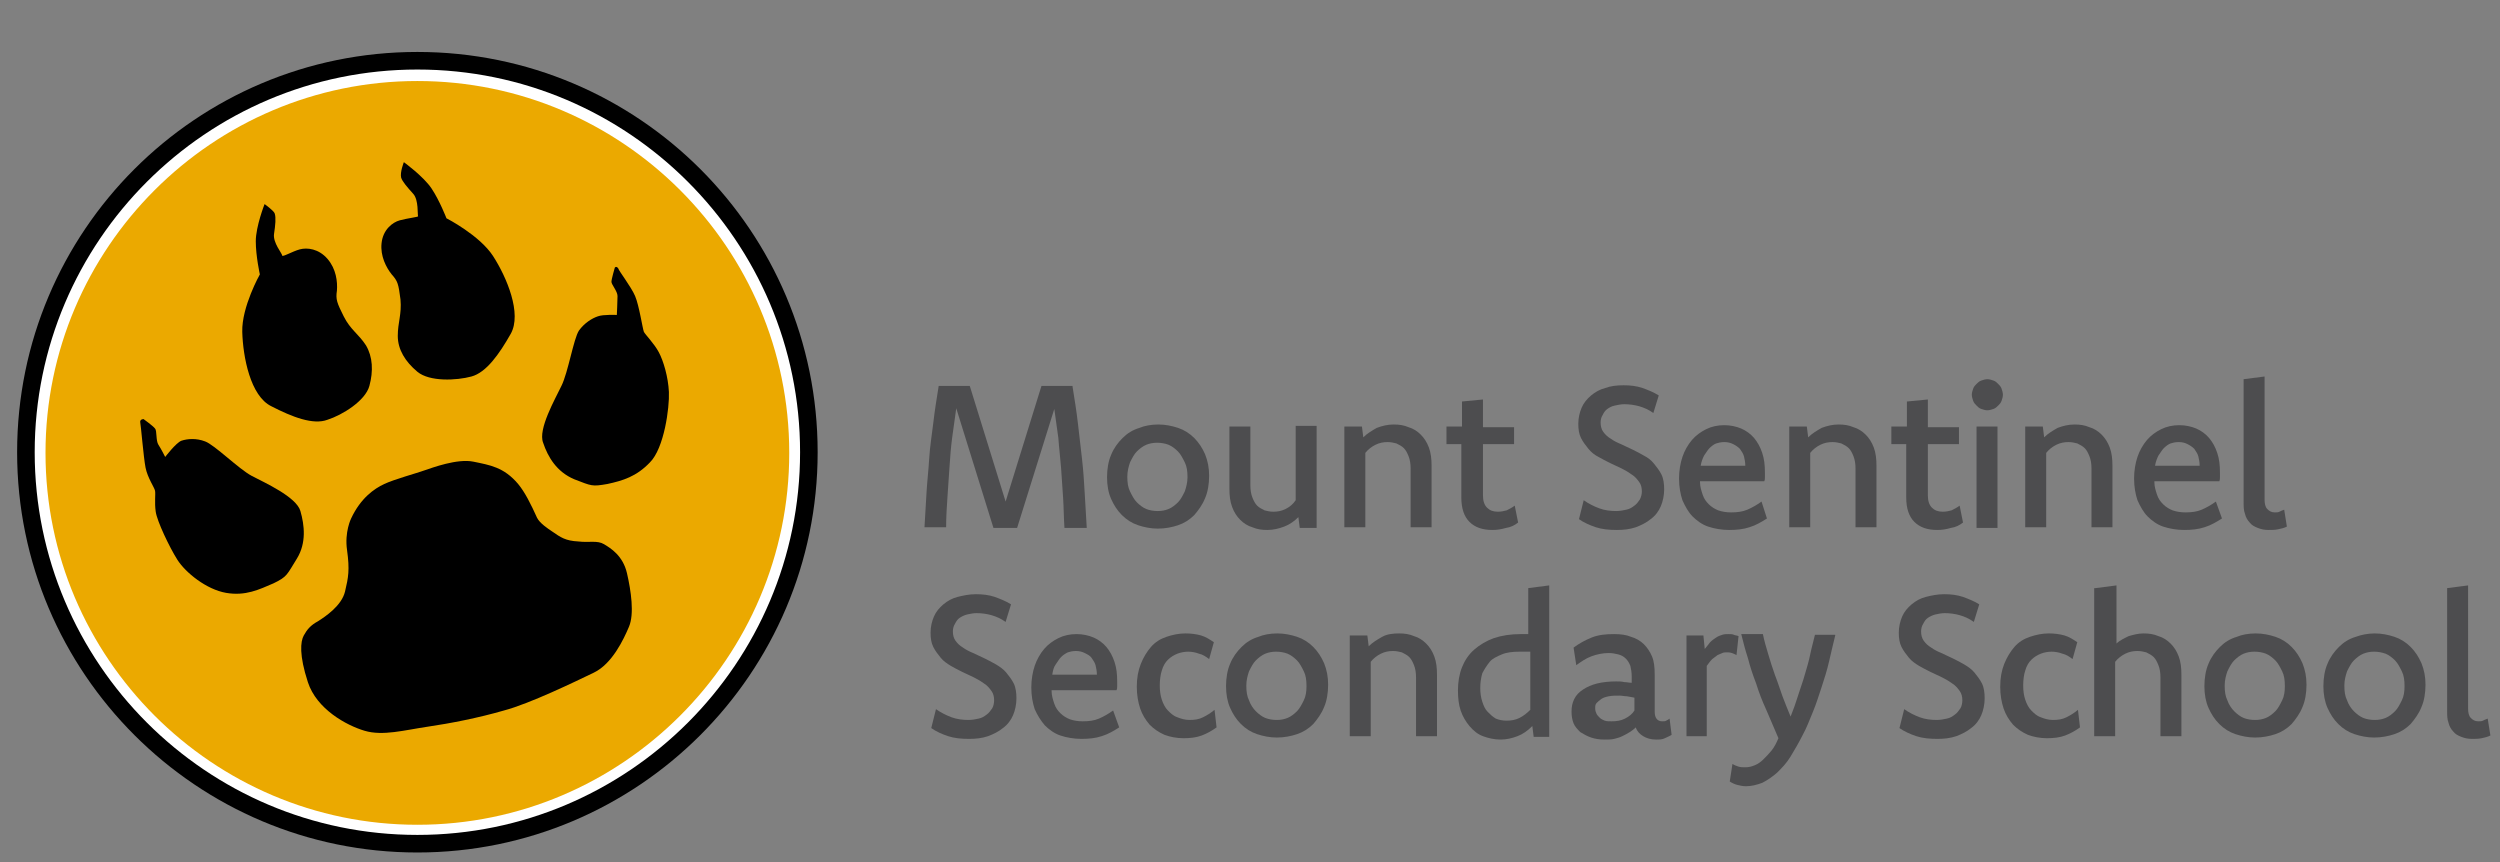
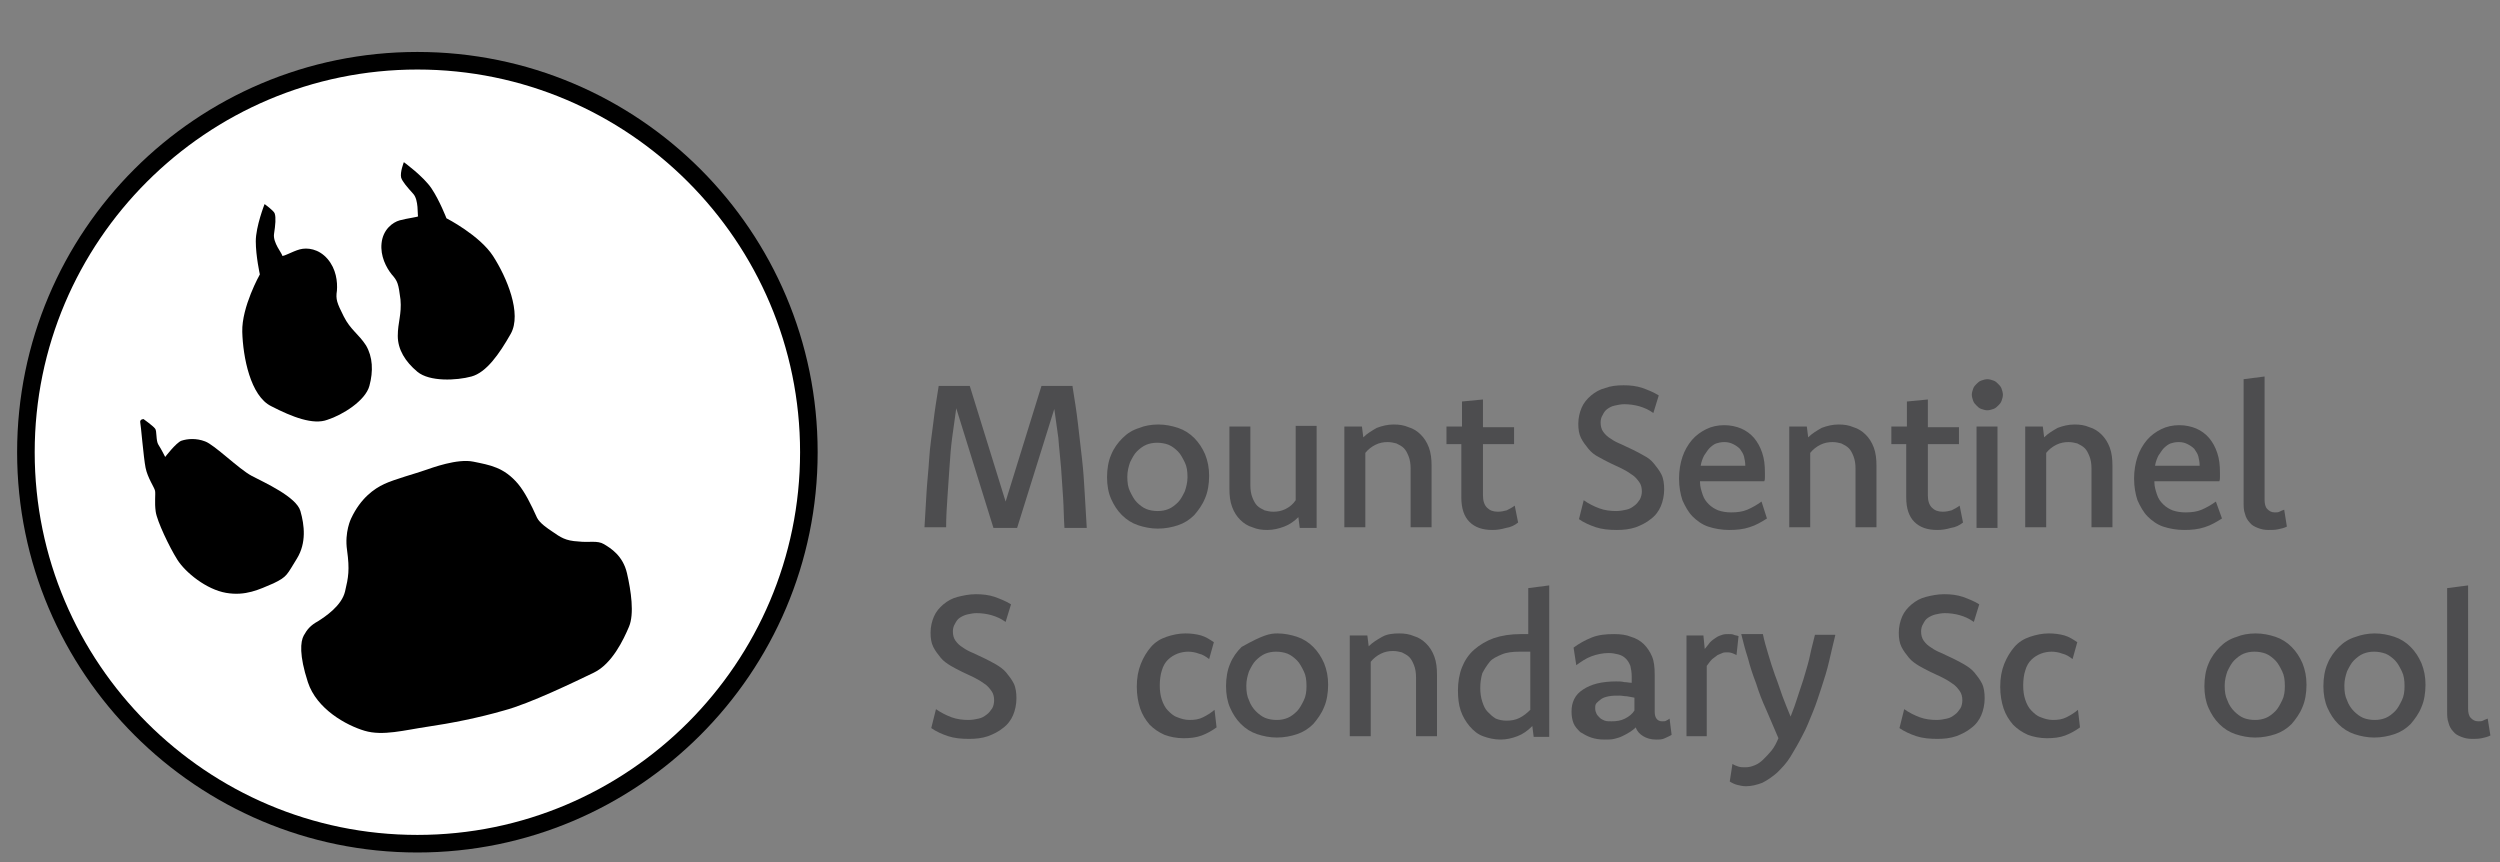
<svg xmlns="http://www.w3.org/2000/svg" width="261px" height="90px" viewBox="0 0 261 90" version="1.1">
  <rect x="0" y="0" width="261" height="90" fill="#808080" stroke="none" />
  <title>msss_logo</title>
  <desc>Created with Sketch.</desc>
  <g id="Page-1" stroke="none" stroke-width="1" fill="none" fill-rule="evenodd">
    <g id="Schools" transform="translate(-973, -1980)" fill-rule="nonzero">
      <g id="msss_logo" transform="translate(974.716, 1985)">
        <g id="Group">
          <path d="M41.859,84 C18.847,84 0.071,65.294 0.071,42.212 C0.071,19.129 18.776,0.424 41.859,0.424 C64.941,0.424 83.647,19.129 83.647,42.212 C83.647,65.294 64.871,84 41.859,84 Z" id="Path" fill="#000000" />
          <path d="M41.859,82.165 C19.835,82.165 1.906,64.235 1.906,42.212 C1.906,20.188 19.835,2.259 41.859,2.259 C63.882,2.259 81.812,20.188 81.812,42.212 C81.812,64.235 63.882,82.165 41.859,82.165 Z" id="Path" fill="#FFFFFF" />
-           <path d="M41.859,81.106 C20.471,81.106 3.035,63.671 3.035,42.282 C3.035,20.894 20.471,3.459 41.859,3.459 C63.247,3.459 80.682,20.894 80.682,42.282 C80.682,63.671 63.247,81.106 41.859,81.106 Z" id="Path" fill="#EBA900" />
          <g transform="translate(12.706, 11.294)" fill="#000000" id="Path">
            <path d="M13.2,5.012 C13.2,5.012 12.282,7.341 12.282,8.894 C12.282,10.447 12.706,12.353 12.706,12.353 C12.706,12.353 10.8,15.741 10.871,18.353 C10.941,20.965 11.718,25.059 13.906,26.118 C16.094,27.247 18.282,28.094 19.765,27.529 C21.318,27.035 23.718,25.553 24.141,24 C24.565,22.447 24.494,20.965 23.788,19.765 C23.012,18.565 22.165,18.141 21.459,16.729 C20.753,15.318 20.612,14.965 20.753,14.047 C20.824,13.129 20.682,11.788 19.765,10.729 C18.847,9.671 17.647,9.529 16.871,9.741 C16.094,9.953 15.035,10.588 15.035,10.376 C15.035,10.165 14.047,9.035 14.188,8.118 C14.329,7.2 14.4,6.424 14.259,6 C14.188,5.718 13.2,5.012 13.2,5.012 Z" />
            <path d="M27.741,0.635 C27.741,0.635 29.788,2.118 30.635,3.388 C31.482,4.659 32.188,6.494 32.188,6.494 C32.188,6.494 35.647,8.259 37.059,10.447 C38.471,12.635 40.094,16.447 38.894,18.565 C37.694,20.682 36.353,22.588 34.8,23.012 C33.247,23.435 30.424,23.576 29.153,22.518 C27.882,21.459 27.106,20.188 27.106,18.776 C27.106,17.365 27.529,16.518 27.388,14.965 C27.176,13.341 27.106,13.059 26.471,12.353 C25.906,11.647 25.271,10.447 25.412,9.106 C25.553,7.694 26.541,6.918 27.318,6.706 C28.094,6.494 29.294,6.353 29.224,6.282 C29.153,6.141 29.294,4.588 28.729,3.953 C28.094,3.247 27.6,2.682 27.459,2.259 C27.318,1.694 27.741,0.635 27.741,0.635 Z" />
            <path d="M0.565,27.459 C0.565,27.459 1.553,28.165 1.765,28.447 C1.976,28.659 1.835,29.718 2.118,30.141 C2.4,30.565 2.824,31.412 2.824,31.412 C2.824,31.412 3.953,29.929 4.518,29.718 C5.153,29.506 6.071,29.435 6.988,29.788 C7.976,30.141 10.518,32.682 11.859,33.388 C13.2,34.094 16.518,35.576 16.941,37.059 C17.365,38.541 17.576,40.376 16.588,42 C15.529,43.694 15.6,43.906 14.118,44.612 C12.635,45.247 11.224,45.953 9.176,45.6 C7.129,45.247 4.941,43.482 4.094,42.141 C3.247,40.8 1.976,38.118 1.835,37.129 C1.694,36.141 1.835,35.294 1.765,34.941 C1.694,34.588 0.988,33.6 0.776,32.541 C0.565,31.482 0.282,28.024 0.212,27.741 C0.212,27.459 0.565,27.459 0.565,27.459 Z" />
-             <path d="M49.765,11.647 C49.765,11.647 49.412,12.847 49.412,13.129 C49.412,13.412 50.047,14.118 50.047,14.612 C50.047,15.106 49.976,16.588 49.976,16.588 C49.976,16.588 48.565,16.518 48,16.729 C47.365,16.941 46.588,17.435 46.024,18.212 C45.459,19.059 44.894,22.588 44.188,24 C43.553,25.341 41.718,28.518 42.282,29.929 C42.776,31.412 43.694,32.965 45.529,33.741 C47.365,34.447 47.365,34.518 48.988,34.235 C50.612,33.882 52.024,33.459 53.435,31.976 C54.918,30.494 55.482,26.259 55.412,24.635 C55.341,23.082 54.847,21.388 54.353,20.471 C53.859,19.553 52.941,18.635 52.8,18.353 C52.659,18 52.306,15.6 51.882,14.612 C51.459,13.624 50.188,12 50.118,11.718 C49.906,11.435 49.765,11.647 49.765,11.647 Z" />
            <path d="M22.235,37.835 C23.224,35.718 24.635,34.729 25.694,34.235 C26.753,33.741 29.082,33.106 29.859,32.824 C30.706,32.541 33.318,31.553 35.012,31.906 C36.706,32.259 38.188,32.471 39.671,34.235 C40.376,35.082 41.012,36.353 41.647,37.765 C41.929,38.329 42.776,38.894 43.2,39.176 C44.118,39.812 44.612,40.165 45.953,40.235 C47.082,40.376 47.929,40.094 48.635,40.518 C49.341,40.941 50.612,41.718 51.035,43.553 C51.459,45.388 51.812,47.788 51.247,49.129 C50.682,50.471 49.482,53.012 47.576,53.929 C45.671,54.847 40.871,57.176 38.188,57.882 C35.506,58.659 32.612,59.224 30.212,59.576 C27.812,59.929 25.553,60.565 23.647,60 C21.741,59.435 18.635,57.741 17.718,54.918 C16.8,52.094 16.941,50.682 17.294,50.047 C17.647,49.412 18,48.988 18.776,48.565 C19.553,48.071 21.247,46.941 21.6,45.459 C21.953,43.976 22.094,43.2 21.812,41.153 C21.529,39.247 22.235,37.835 22.235,37.835 Z" />
          </g>
        </g>
        <g id="Group" transform="translate(94.588, 33.882)" fill="#4D4D4F">
          <g transform="translate(0.706, 21.882)">
            <path d="M0.706,13.271 C1.2,13.624 1.765,13.906 2.329,14.118 C2.894,14.329 3.529,14.4 4.094,14.4 C4.447,14.4 4.871,14.329 5.153,14.259 C5.506,14.188 5.718,14.047 6,13.835 C6.212,13.694 6.424,13.412 6.565,13.2 C6.706,12.988 6.776,12.635 6.776,12.353 C6.776,12 6.706,11.647 6.494,11.365 C6.282,11.082 6.071,10.8 5.718,10.588 C5.435,10.376 5.082,10.165 4.659,9.953 C4.235,9.741 3.882,9.6 3.459,9.388 C3.035,9.176 2.612,8.965 2.259,8.753 C1.906,8.541 1.482,8.259 1.2,7.906 C0.918,7.553 0.635,7.2 0.424,6.776 C0.212,6.353 0.141,5.859 0.141,5.294 C0.141,4.659 0.282,4.094 0.494,3.6 C0.706,3.106 1.059,2.682 1.482,2.329 C1.906,1.976 2.4,1.694 2.965,1.553 C3.529,1.412 4.165,1.271 4.871,1.271 C5.576,1.271 6.212,1.341 6.847,1.553 C7.412,1.765 7.976,1.976 8.541,2.329 L7.976,4.165 C7.482,3.812 6.988,3.6 6.494,3.459 C6,3.318 5.435,3.247 4.941,3.247 C4.588,3.247 4.306,3.318 3.953,3.388 C3.671,3.459 3.388,3.6 3.176,3.741 C2.965,3.882 2.824,4.094 2.682,4.376 C2.541,4.588 2.471,4.871 2.471,5.153 C2.471,5.506 2.541,5.859 2.753,6.141 C2.965,6.424 3.176,6.635 3.529,6.847 C3.812,7.059 4.235,7.271 4.588,7.412 C5.012,7.624 5.365,7.765 5.788,7.976 C6.212,8.188 6.635,8.4 6.988,8.612 C7.341,8.824 7.765,9.106 8.047,9.459 C8.329,9.812 8.612,10.165 8.824,10.588 C9.035,11.012 9.106,11.576 9.106,12.141 C9.106,12.776 8.965,13.412 8.753,13.906 C8.541,14.4 8.188,14.894 7.694,15.247 C7.271,15.6 6.706,15.882 6.141,16.094 C5.506,16.306 4.871,16.376 4.165,16.376 C3.388,16.376 2.612,16.306 1.976,16.094 C1.341,15.882 0.706,15.6 0.212,15.247 L0.706,13.271 Z" id="Path" />
-             <path d="M19.835,15.176 C19.271,15.529 18.706,15.882 18,16.094 C17.365,16.306 16.659,16.376 15.882,16.376 C15.106,16.376 14.329,16.235 13.694,16.024 C13.059,15.812 12.494,15.388 12.071,14.965 C11.647,14.471 11.294,13.906 11.012,13.271 C10.8,12.635 10.659,11.859 10.659,11.012 C10.659,10.165 10.8,9.388 11.012,8.753 C11.224,8.118 11.576,7.482 12,6.988 C12.424,6.494 12.918,6.141 13.482,5.859 C14.047,5.576 14.682,5.435 15.388,5.435 C16.024,5.435 16.659,5.576 17.153,5.788 C17.647,6 18.141,6.353 18.494,6.776 C18.847,7.2 19.129,7.694 19.341,8.329 C19.553,8.965 19.624,9.6 19.624,10.376 C19.624,10.588 19.624,10.729 19.624,10.871 C19.624,11.012 19.624,11.153 19.553,11.294 L12.776,11.294 L12.776,11.365 C12.776,11.859 12.918,12.282 13.059,12.706 C13.2,13.129 13.412,13.412 13.694,13.694 C13.976,13.976 14.329,14.188 14.682,14.329 C15.106,14.471 15.529,14.541 16.024,14.541 C16.659,14.541 17.224,14.471 17.718,14.259 C18.212,14.047 18.706,13.765 19.2,13.412 L19.835,15.176 Z M17.506,9.671 C17.506,9.318 17.435,8.965 17.365,8.682 C17.294,8.4 17.082,8.118 16.941,7.906 C16.8,7.694 16.518,7.553 16.235,7.412 C15.953,7.271 15.671,7.2 15.318,7.2 C14.965,7.2 14.682,7.271 14.471,7.341 C14.188,7.482 13.976,7.624 13.765,7.835 C13.553,8.047 13.412,8.329 13.2,8.612 C12.988,8.894 12.918,9.247 12.847,9.671 L17.506,9.671 Z" id="Shape" />
            <path d="M30,15.176 C29.506,15.529 29.012,15.812 28.447,16.024 C27.882,16.235 27.247,16.306 26.541,16.306 C25.835,16.306 25.129,16.165 24.565,15.953 C23.929,15.671 23.435,15.318 23.012,14.894 C22.588,14.4 22.235,13.835 22.024,13.2 C21.812,12.565 21.671,11.788 21.671,10.941 C21.671,10.024 21.812,9.247 22.094,8.541 C22.376,7.835 22.729,7.271 23.153,6.776 C23.576,6.282 24.141,5.929 24.776,5.718 C25.412,5.506 26.047,5.365 26.753,5.365 C27.318,5.365 27.882,5.435 28.376,5.576 C28.871,5.718 29.294,6 29.718,6.282 L29.224,8.047 C28.871,7.765 28.518,7.553 28.165,7.482 C27.812,7.341 27.388,7.271 27.035,7.271 C26.682,7.271 26.259,7.341 25.906,7.482 C25.553,7.624 25.2,7.835 24.918,8.118 C24.635,8.4 24.424,8.753 24.282,9.247 C24.141,9.671 24.071,10.235 24.071,10.8 C24.071,11.365 24.141,11.859 24.282,12.282 C24.424,12.706 24.635,13.129 24.918,13.412 C25.2,13.694 25.482,13.976 25.906,14.118 C26.259,14.259 26.682,14.4 27.176,14.4 C27.741,14.4 28.165,14.329 28.588,14.118 C29.012,13.906 29.365,13.694 29.788,13.341 L30,15.176 Z" id="Path" />
-             <path d="M36.353,5.365 C37.059,5.365 37.765,5.506 38.4,5.718 C39.035,5.929 39.6,6.282 40.094,6.776 C40.588,7.271 40.941,7.835 41.224,8.471 C41.506,9.176 41.647,9.882 41.647,10.729 C41.647,11.576 41.506,12.424 41.224,13.059 C40.941,13.765 40.518,14.329 40.094,14.824 C39.6,15.318 39.035,15.671 38.4,15.882 C37.765,16.094 37.059,16.235 36.282,16.235 C35.576,16.235 34.871,16.094 34.235,15.882 C33.6,15.671 33.035,15.318 32.541,14.824 C32.047,14.329 31.694,13.765 31.412,13.129 C31.129,12.494 30.988,11.718 30.988,10.871 C30.988,10.024 31.129,9.176 31.412,8.541 C31.694,7.835 32.118,7.271 32.612,6.776 C33.106,6.282 33.671,5.929 34.376,5.718 C34.871,5.506 35.576,5.365 36.353,5.365 Z M36.212,7.271 C35.788,7.271 35.435,7.341 35.082,7.482 C34.729,7.624 34.376,7.906 34.094,8.188 C33.812,8.471 33.6,8.894 33.388,9.318 C33.247,9.741 33.106,10.235 33.106,10.8 C33.106,11.435 33.176,11.929 33.388,12.353 C33.529,12.776 33.812,13.2 34.094,13.482 C34.376,13.765 34.729,14.047 35.082,14.188 C35.435,14.329 35.859,14.4 36.282,14.4 C36.706,14.4 37.059,14.329 37.412,14.188 C37.765,14.047 38.118,13.765 38.4,13.482 C38.682,13.2 38.894,12.776 39.106,12.353 C39.318,11.929 39.388,11.435 39.388,10.871 C39.388,10.235 39.318,9.741 39.106,9.318 C38.894,8.894 38.682,8.471 38.4,8.188 C38.118,7.906 37.765,7.624 37.412,7.482 C37.059,7.341 36.635,7.271 36.212,7.271 Z" id="Shape" />
+             <path d="M36.353,5.365 C37.059,5.365 37.765,5.506 38.4,5.718 C39.035,5.929 39.6,6.282 40.094,6.776 C40.588,7.271 40.941,7.835 41.224,8.471 C41.506,9.176 41.647,9.882 41.647,10.729 C41.647,11.576 41.506,12.424 41.224,13.059 C40.941,13.765 40.518,14.329 40.094,14.824 C39.6,15.318 39.035,15.671 38.4,15.882 C37.765,16.094 37.059,16.235 36.282,16.235 C35.576,16.235 34.871,16.094 34.235,15.882 C33.6,15.671 33.035,15.318 32.541,14.824 C32.047,14.329 31.694,13.765 31.412,13.129 C31.129,12.494 30.988,11.718 30.988,10.871 C30.988,10.024 31.129,9.176 31.412,8.541 C31.694,7.835 32.118,7.271 32.612,6.776 C34.871,5.506 35.576,5.365 36.353,5.365 Z M36.212,7.271 C35.788,7.271 35.435,7.341 35.082,7.482 C34.729,7.624 34.376,7.906 34.094,8.188 C33.812,8.471 33.6,8.894 33.388,9.318 C33.247,9.741 33.106,10.235 33.106,10.8 C33.106,11.435 33.176,11.929 33.388,12.353 C33.529,12.776 33.812,13.2 34.094,13.482 C34.376,13.765 34.729,14.047 35.082,14.188 C35.435,14.329 35.859,14.4 36.282,14.4 C36.706,14.4 37.059,14.329 37.412,14.188 C37.765,14.047 38.118,13.765 38.4,13.482 C38.682,13.2 38.894,12.776 39.106,12.353 C39.318,11.929 39.388,11.435 39.388,10.871 C39.388,10.235 39.318,9.741 39.106,9.318 C38.894,8.894 38.682,8.471 38.4,8.188 C38.118,7.906 37.765,7.624 37.412,7.482 C37.059,7.341 36.635,7.271 36.212,7.271 Z" id="Shape" />
            <path d="M43.976,5.576 L45.741,5.576 L45.882,6.706 C46.306,6.282 46.8,6 47.294,5.718 C47.788,5.435 48.424,5.365 49.059,5.365 C49.624,5.365 50.118,5.435 50.612,5.647 C51.106,5.788 51.529,6.071 51.882,6.424 C52.235,6.776 52.518,7.2 52.729,7.765 C52.941,8.329 53.012,8.965 53.012,9.671 L53.012,16.094 L50.824,16.094 L50.824,9.953 C50.824,9.459 50.753,9.035 50.612,8.682 C50.471,8.329 50.329,8.047 50.118,7.835 C49.906,7.624 49.624,7.482 49.341,7.341 C49.059,7.271 48.776,7.2 48.424,7.2 C48,7.2 47.576,7.271 47.153,7.482 C46.729,7.694 46.376,7.976 46.094,8.329 L46.094,16.094 L43.906,16.094 L43.906,5.576 L43.976,5.576 Z" id="Path" />
            <path d="M63.106,16.165 L62.965,15.035 C62.471,15.529 61.976,15.882 61.412,16.094 C60.847,16.306 60.282,16.447 59.647,16.447 C59.012,16.447 58.376,16.306 57.812,16.094 C57.247,15.882 56.824,15.529 56.4,15.035 C56.047,14.612 55.694,14.047 55.482,13.412 C55.271,12.776 55.2,12.071 55.2,11.294 C55.2,10.447 55.341,9.6 55.624,8.894 C55.906,8.188 56.329,7.553 56.894,7.059 C57.459,6.565 58.165,6.141 58.941,5.859 C59.788,5.576 60.706,5.435 61.765,5.435 C61.906,5.435 62.047,5.435 62.118,5.435 C62.259,5.435 62.4,5.435 62.541,5.435 L62.541,0.635 L64.729,0.353 L64.729,16.165 L63.106,16.165 L63.106,16.165 Z M62.612,7.271 C62.471,7.271 62.259,7.271 62.118,7.271 C61.976,7.271 61.765,7.271 61.624,7.271 C60.918,7.271 60.282,7.341 59.788,7.553 C59.294,7.765 58.8,7.976 58.518,8.329 C58.235,8.682 57.953,9.106 57.741,9.529 C57.6,10.024 57.529,10.518 57.529,11.082 C57.529,11.576 57.6,12.071 57.741,12.494 C57.882,12.918 58.024,13.271 58.306,13.553 C58.588,13.835 58.8,14.047 59.153,14.259 C59.506,14.4 59.859,14.471 60.282,14.471 C60.776,14.471 61.2,14.4 61.624,14.188 C62.047,13.976 62.4,13.694 62.753,13.341 L62.753,7.271 L62.612,7.271 Z" id="Shape" />
            <path d="M67.271,6.847 C67.835,6.424 68.471,6.071 69.176,5.788 C69.882,5.506 70.659,5.435 71.506,5.435 C72.141,5.435 72.776,5.506 73.271,5.718 C73.765,5.859 74.259,6.141 74.612,6.494 C74.965,6.847 75.247,7.271 75.459,7.765 C75.671,8.259 75.741,8.894 75.741,9.671 L75.741,13.553 C75.741,14.188 76.024,14.541 76.518,14.541 C76.659,14.541 76.871,14.541 76.941,14.471 C77.082,14.4 77.224,14.329 77.294,14.259 L77.506,15.953 C77.294,16.094 77.082,16.165 76.8,16.306 C76.518,16.447 76.235,16.447 75.882,16.447 C75.318,16.447 74.894,16.306 74.541,16.094 C74.188,15.882 73.906,15.6 73.765,15.176 C73.553,15.388 73.341,15.529 73.129,15.671 C72.918,15.812 72.635,15.953 72.353,16.094 C72.071,16.235 71.788,16.306 71.506,16.376 C71.224,16.447 70.871,16.447 70.518,16.447 C69.953,16.447 69.529,16.376 69.106,16.235 C68.682,16.094 68.329,15.882 67.976,15.671 C67.694,15.388 67.412,15.106 67.271,14.753 C67.129,14.4 67.059,13.976 67.059,13.553 C67.059,13.059 67.129,12.635 67.341,12.212 C67.553,11.788 67.835,11.506 68.259,11.224 C68.682,10.941 69.176,10.729 69.741,10.588 C70.306,10.447 71.012,10.376 71.718,10.376 C72,10.376 72.282,10.376 72.565,10.447 C72.847,10.447 73.059,10.518 73.341,10.518 L73.341,9.882 C73.341,9.459 73.271,9.035 73.2,8.753 C73.059,8.4 72.918,8.188 72.706,7.976 C72.494,7.765 72.212,7.624 71.929,7.553 C71.647,7.482 71.294,7.412 70.941,7.412 C70.306,7.412 69.671,7.553 69.106,7.765 C68.541,7.976 68.047,8.329 67.553,8.682 L67.271,6.847 Z M73.624,12.071 C73.341,12 73.129,12 72.847,11.929 C72.565,11.929 72.353,11.859 72.071,11.859 C71.647,11.859 71.294,11.859 70.941,11.929 C70.588,12 70.376,12.071 70.165,12.212 C69.953,12.353 69.812,12.494 69.671,12.635 C69.529,12.776 69.529,12.988 69.529,13.2 C69.529,13.412 69.6,13.624 69.671,13.765 C69.741,13.906 69.882,14.047 70.024,14.188 C70.165,14.329 70.376,14.4 70.518,14.471 C70.729,14.541 70.941,14.541 71.224,14.541 C71.788,14.541 72.212,14.471 72.635,14.259 C73.059,14.047 73.412,13.765 73.624,13.412 L73.624,12.071 L73.624,12.071 Z" id="Shape" />
            <path d="M79.059,5.576 L80.824,5.576 L80.965,6.988 C81.176,6.706 81.388,6.494 81.529,6.282 C81.741,6.071 81.953,5.929 82.165,5.788 C82.376,5.647 82.588,5.576 82.8,5.506 C83.012,5.435 83.224,5.435 83.435,5.435 C83.647,5.435 83.859,5.435 84,5.506 C84.141,5.576 84.353,5.576 84.494,5.647 L84.282,7.624 C84.141,7.553 84,7.482 83.788,7.412 C83.576,7.341 83.435,7.341 83.294,7.341 C83.153,7.341 82.941,7.341 82.8,7.412 C82.659,7.482 82.447,7.553 82.306,7.624 C82.094,7.765 81.953,7.906 81.741,8.047 C81.529,8.259 81.388,8.471 81.176,8.753 L81.176,16.094 L79.059,16.094 L79.059,5.576 Z" id="Path" />
            <path d="M94.588,5.576 C94.376,6.424 94.165,7.341 93.953,8.259 C93.741,9.176 93.459,10.094 93.176,10.941 C92.894,11.788 92.612,12.706 92.259,13.553 C91.906,14.4 91.624,15.176 91.2,15.953 C90.776,16.8 90.353,17.506 89.929,18.212 C89.506,18.918 89.012,19.412 88.518,19.906 C88.024,20.329 87.529,20.682 86.965,20.965 C86.4,21.176 85.835,21.318 85.271,21.318 C84.918,21.318 84.635,21.247 84.353,21.176 C84.071,21.106 83.788,20.965 83.576,20.824 L83.859,18.988 C84.071,19.129 84.282,19.2 84.494,19.271 C84.706,19.341 84.988,19.341 85.2,19.341 C85.553,19.341 85.835,19.271 86.188,19.129 C86.541,18.988 86.824,18.776 87.106,18.494 C87.388,18.212 87.671,17.929 87.953,17.576 C88.235,17.224 88.447,16.8 88.659,16.306 C88.235,15.318 87.812,14.329 87.388,13.341 C86.965,12.424 86.612,11.506 86.329,10.588 C85.976,9.671 85.694,8.824 85.482,7.976 C85.2,7.129 84.988,6.282 84.776,5.435 L87.035,5.435 C87.176,6.141 87.388,6.847 87.6,7.553 C87.812,8.259 88.024,8.965 88.306,9.741 C88.588,10.447 88.8,11.153 89.082,11.929 C89.365,12.706 89.647,13.341 89.929,14.047 C90.212,13.341 90.494,12.565 90.706,11.859 C90.918,11.153 91.2,10.447 91.412,9.671 C91.624,8.965 91.835,8.259 91.976,7.553 C92.118,6.847 92.329,6.141 92.471,5.506 L94.588,5.506 L94.588,5.576 Z" id="Path" />
            <path d="M101.788,13.271 C102.282,13.624 102.847,13.906 103.412,14.118 C103.976,14.329 104.612,14.4 105.176,14.4 C105.529,14.4 105.953,14.329 106.235,14.259 C106.588,14.188 106.8,14.047 107.082,13.835 C107.294,13.694 107.506,13.412 107.647,13.2 C107.788,12.988 107.859,12.635 107.859,12.353 C107.859,12 107.788,11.647 107.576,11.365 C107.365,11.082 107.153,10.8 106.8,10.588 C106.518,10.376 106.165,10.165 105.741,9.953 C105.318,9.741 104.965,9.6 104.541,9.388 C104.118,9.176 103.694,8.965 103.341,8.753 C102.988,8.541 102.565,8.259 102.282,7.906 C102,7.553 101.718,7.2 101.506,6.776 C101.294,6.353 101.224,5.859 101.224,5.294 C101.224,4.659 101.365,4.094 101.576,3.6 C101.788,3.106 102.141,2.682 102.565,2.329 C102.988,1.976 103.482,1.694 104.047,1.553 C104.612,1.412 105.247,1.271 105.953,1.271 C106.659,1.271 107.294,1.341 107.929,1.553 C108.494,1.765 109.059,1.976 109.624,2.329 L109.059,4.165 C108.565,3.812 108.071,3.6 107.576,3.459 C107.082,3.318 106.518,3.247 106.024,3.247 C105.671,3.247 105.388,3.318 105.035,3.388 C104.753,3.459 104.471,3.6 104.259,3.741 C104.047,3.882 103.906,4.094 103.765,4.376 C103.624,4.588 103.553,4.871 103.553,5.153 C103.553,5.506 103.624,5.859 103.835,6.141 C104.047,6.424 104.259,6.635 104.612,6.847 C104.894,7.059 105.318,7.271 105.671,7.412 C106.094,7.624 106.447,7.765 106.871,7.976 C107.294,8.188 107.718,8.4 108.071,8.612 C108.424,8.824 108.847,9.106 109.129,9.459 C109.412,9.812 109.694,10.165 109.906,10.588 C110.118,11.012 110.188,11.576 110.188,12.141 C110.188,12.776 110.047,13.412 109.835,13.906 C109.624,14.4 109.271,14.894 108.776,15.247 C108.353,15.6 107.788,15.882 107.224,16.094 C106.588,16.306 105.953,16.376 105.247,16.376 C104.471,16.376 103.694,16.306 103.059,16.094 C102.424,15.882 101.788,15.6 101.294,15.247 L101.788,13.271 Z" id="Path" />
            <path d="M120.141,15.176 C119.647,15.529 119.153,15.812 118.588,16.024 C118.024,16.235 117.388,16.306 116.682,16.306 C115.976,16.306 115.271,16.165 114.706,15.953 C114.071,15.671 113.576,15.318 113.153,14.894 C112.729,14.4 112.376,13.835 112.165,13.2 C111.953,12.565 111.812,11.788 111.812,10.941 C111.812,10.024 111.953,9.247 112.235,8.541 C112.518,7.835 112.871,7.271 113.294,6.776 C113.718,6.282 114.282,5.929 114.918,5.718 C115.553,5.506 116.188,5.365 116.894,5.365 C117.459,5.365 118.024,5.435 118.518,5.576 C119.012,5.718 119.435,6 119.859,6.282 L119.365,8.047 C119.012,7.765 118.659,7.553 118.306,7.482 C117.953,7.341 117.529,7.271 117.176,7.271 C116.824,7.271 116.4,7.341 116.047,7.482 C115.694,7.624 115.341,7.835 115.059,8.118 C114.776,8.4 114.565,8.753 114.424,9.247 C114.282,9.671 114.212,10.235 114.212,10.8 C114.212,11.365 114.282,11.859 114.424,12.282 C114.565,12.706 114.776,13.129 115.059,13.412 C115.341,13.694 115.624,13.976 116.047,14.118 C116.4,14.259 116.824,14.4 117.318,14.4 C117.882,14.4 118.306,14.329 118.729,14.118 C119.153,13.906 119.506,13.694 119.929,13.341 L120.141,15.176 Z" id="Path" />
-             <path d="M121.765,0.635 L123.953,0.353 L123.953,6.424 C124.306,6.071 124.8,5.859 125.224,5.647 C125.718,5.506 126.212,5.365 126.776,5.365 C127.341,5.365 127.835,5.435 128.329,5.647 C128.824,5.788 129.247,6.071 129.6,6.424 C129.953,6.776 130.235,7.2 130.447,7.765 C130.659,8.329 130.729,8.965 130.729,9.671 L130.729,16.094 L128.541,16.094 L128.541,9.953 C128.541,9.459 128.471,9.035 128.329,8.682 C128.188,8.329 128.047,8.047 127.835,7.835 C127.624,7.624 127.341,7.482 127.059,7.341 C126.776,7.271 126.494,7.2 126.141,7.2 C125.718,7.2 125.294,7.271 124.871,7.482 C124.447,7.694 124.094,7.976 123.812,8.329 L123.812,16.094 L121.624,16.094 L121.624,0.635 L121.765,0.635 Z" id="Path" />
            <path d="M138.494,5.365 C139.2,5.365 139.906,5.506 140.541,5.718 C141.176,5.929 141.741,6.282 142.235,6.776 C142.729,7.271 143.082,7.835 143.365,8.471 C143.647,9.176 143.788,9.882 143.788,10.729 C143.788,11.576 143.647,12.424 143.365,13.059 C143.082,13.765 142.659,14.329 142.235,14.824 C141.741,15.318 141.176,15.671 140.541,15.882 C139.906,16.094 139.2,16.235 138.424,16.235 C137.718,16.235 137.012,16.094 136.376,15.882 C135.741,15.671 135.176,15.318 134.682,14.824 C134.188,14.329 133.835,13.765 133.553,13.129 C133.271,12.494 133.129,11.718 133.129,10.871 C133.129,10.024 133.271,9.176 133.553,8.541 C133.835,7.835 134.259,7.271 134.753,6.776 C135.247,6.282 135.812,5.929 136.518,5.718 C137.012,5.506 137.718,5.365 138.494,5.365 Z M138.353,7.271 C137.929,7.271 137.576,7.341 137.224,7.482 C136.871,7.624 136.518,7.906 136.235,8.188 C135.953,8.471 135.741,8.894 135.529,9.318 C135.388,9.741 135.247,10.235 135.247,10.8 C135.247,11.435 135.318,11.929 135.529,12.353 C135.671,12.776 135.953,13.2 136.235,13.482 C136.518,13.765 136.871,14.047 137.224,14.188 C137.576,14.329 138,14.4 138.424,14.4 C138.847,14.4 139.2,14.329 139.553,14.188 C139.906,14.047 140.259,13.765 140.541,13.482 C140.824,13.2 141.035,12.776 141.247,12.353 C141.459,11.929 141.529,11.435 141.529,10.871 C141.529,10.235 141.459,9.741 141.247,9.318 C141.035,8.894 140.824,8.471 140.541,8.188 C140.259,7.906 139.906,7.624 139.553,7.482 C139.2,7.341 138.776,7.271 138.353,7.271 Z" id="Shape" />
            <path d="M150.918,5.365 C151.624,5.365 152.329,5.506 152.965,5.718 C153.6,5.929 154.165,6.282 154.659,6.776 C155.153,7.271 155.506,7.835 155.788,8.471 C156.071,9.176 156.212,9.882 156.212,10.729 C156.212,11.576 156.071,12.424 155.788,13.059 C155.506,13.765 155.082,14.329 154.659,14.824 C154.165,15.318 153.6,15.671 152.965,15.882 C152.329,16.094 151.624,16.235 150.847,16.235 C150.141,16.235 149.435,16.094 148.8,15.882 C148.165,15.671 147.6,15.318 147.106,14.824 C146.612,14.329 146.259,13.765 145.976,13.129 C145.694,12.494 145.553,11.718 145.553,10.871 C145.553,10.024 145.694,9.176 145.976,8.541 C146.259,7.835 146.682,7.271 147.176,6.776 C147.671,6.282 148.235,5.929 148.941,5.718 C149.506,5.506 150.212,5.365 150.918,5.365 Z M150.847,7.271 C150.424,7.271 150.071,7.341 149.718,7.482 C149.365,7.624 149.012,7.906 148.729,8.188 C148.447,8.471 148.235,8.894 148.024,9.318 C147.882,9.741 147.741,10.235 147.741,10.8 C147.741,11.435 147.812,11.929 148.024,12.353 C148.165,12.776 148.447,13.2 148.729,13.482 C149.012,13.765 149.365,14.047 149.718,14.188 C150.071,14.329 150.494,14.4 150.918,14.4 C151.341,14.4 151.694,14.329 152.047,14.188 C152.4,14.047 152.753,13.765 153.035,13.482 C153.318,13.2 153.529,12.776 153.741,12.353 C153.953,11.929 154.024,11.435 154.024,10.871 C154.024,10.235 153.953,9.741 153.741,9.318 C153.529,8.894 153.318,8.471 153.035,8.188 C152.753,7.906 152.4,7.624 152.047,7.482 C151.624,7.341 151.271,7.271 150.847,7.271 Z" id="Shape" />
            <path d="M160.659,13.2 C160.659,13.624 160.729,13.976 160.941,14.188 C161.153,14.4 161.365,14.541 161.718,14.541 C161.929,14.541 162.071,14.541 162.212,14.471 C162.353,14.4 162.494,14.329 162.706,14.259 L162.988,16.024 C162.706,16.165 162.424,16.235 162.071,16.306 C161.718,16.376 161.435,16.376 161.082,16.376 C160.659,16.376 160.306,16.306 159.953,16.165 C159.6,16.024 159.318,15.882 159.106,15.6 C158.894,15.388 158.682,15.035 158.612,14.682 C158.471,14.329 158.471,13.906 158.471,13.412 L158.471,0.635 L160.659,0.353 L160.659,13.2 Z" id="Path" />
          </g>
          <g>
            <path d="M15.671,1.482 C15.882,2.824 16.094,4.094 16.235,5.365 C16.376,6.635 16.518,7.835 16.659,9.035 C16.8,10.235 16.871,11.435 16.941,12.635 C17.012,13.835 17.082,15.035 17.153,16.235 L14.824,16.235 C14.753,15.176 14.753,14.118 14.682,13.059 C14.612,12 14.541,10.941 14.471,9.953 C14.4,8.965 14.259,7.906 14.188,6.847 C14.047,5.859 13.906,4.8 13.765,3.812 L9.882,16.235 L7.412,16.235 L3.529,3.741 C3.388,4.729 3.247,5.788 3.106,6.776 C2.965,7.835 2.894,8.824 2.824,9.882 C2.753,10.941 2.682,12 2.612,12.988 C2.541,14.047 2.471,15.106 2.471,16.165 L0.212,16.165 C0.282,14.965 0.353,13.765 0.424,12.565 C0.494,11.365 0.635,10.165 0.706,8.965 C0.776,7.765 0.988,6.494 1.129,5.294 C1.271,4.024 1.482,2.753 1.694,1.412 L4.941,1.412 L8.682,13.482 L12.424,1.412 L15.671,1.412 L15.671,1.482 Z" id="Path" />
            <path d="M24.635,5.435 C25.341,5.435 26.047,5.576 26.682,5.788 C27.318,6 27.882,6.353 28.376,6.847 C28.871,7.341 29.224,7.906 29.506,8.541 C29.788,9.247 29.929,9.953 29.929,10.8 C29.929,11.647 29.788,12.494 29.506,13.129 C29.224,13.835 28.8,14.4 28.376,14.894 C27.882,15.388 27.318,15.741 26.682,15.953 C26.047,16.165 25.341,16.306 24.565,16.306 C23.859,16.306 23.153,16.165 22.518,15.953 C21.882,15.741 21.318,15.388 20.824,14.894 C20.329,14.4 19.976,13.835 19.694,13.2 C19.412,12.565 19.271,11.788 19.271,10.941 C19.271,10.094 19.412,9.247 19.694,8.612 C19.976,7.906 20.4,7.341 20.894,6.847 C21.388,6.353 21.953,6 22.659,5.788 C23.153,5.576 23.859,5.435 24.635,5.435 Z M24.494,7.341 C24.071,7.341 23.718,7.412 23.365,7.553 C23.012,7.694 22.659,7.976 22.376,8.259 C22.094,8.541 21.882,8.965 21.671,9.388 C21.529,9.812 21.388,10.306 21.388,10.871 C21.388,11.506 21.459,12 21.671,12.424 C21.882,12.847 22.094,13.271 22.376,13.553 C22.659,13.835 23.012,14.118 23.365,14.259 C23.718,14.4 24.141,14.471 24.565,14.471 C24.988,14.471 25.341,14.4 25.694,14.259 C26.047,14.118 26.4,13.835 26.682,13.553 C26.965,13.271 27.176,12.847 27.388,12.424 C27.529,12 27.671,11.506 27.671,10.941 C27.671,10.306 27.6,9.812 27.388,9.388 C27.176,8.965 26.965,8.541 26.682,8.259 C26.4,7.976 26.047,7.694 25.694,7.553 C25.341,7.412 24.918,7.341 24.494,7.341 Z" id="Shape" />
            <path d="M41.153,16.235 L39.388,16.235 L39.247,15.106 C38.824,15.529 38.329,15.882 37.765,16.094 C37.2,16.306 36.635,16.447 36,16.447 C35.435,16.447 34.941,16.376 34.447,16.165 C33.953,16.024 33.529,15.741 33.176,15.388 C32.824,15.035 32.541,14.612 32.329,14.047 C32.118,13.482 32.047,12.847 32.047,12.141 L32.047,5.647 L34.235,5.647 L34.235,11.788 C34.235,12.282 34.306,12.706 34.447,13.059 C34.588,13.412 34.729,13.694 34.941,13.906 C35.153,14.118 35.435,14.259 35.718,14.4 C36,14.471 36.282,14.541 36.635,14.541 C37.059,14.541 37.482,14.471 37.906,14.259 C38.329,14.047 38.682,13.765 38.965,13.341 L38.965,5.576 L41.153,5.576 L41.153,16.235 L41.153,16.235 Z" id="Path" />
            <path d="M44.118,5.647 L45.882,5.647 L46.024,6.776 C46.447,6.353 46.941,6.071 47.435,5.788 C48,5.576 48.565,5.435 49.2,5.435 C49.765,5.435 50.259,5.506 50.753,5.718 C51.247,5.859 51.671,6.141 52.024,6.494 C52.376,6.847 52.659,7.271 52.871,7.835 C53.082,8.4 53.153,9.035 53.153,9.741 L53.153,16.165 L50.965,16.165 L50.965,10.024 C50.965,9.529 50.894,9.106 50.753,8.753 C50.612,8.4 50.471,8.118 50.259,7.906 C50.047,7.694 49.765,7.553 49.482,7.412 C49.2,7.341 48.918,7.271 48.565,7.271 C48.141,7.271 47.718,7.341 47.294,7.553 C46.871,7.765 46.518,8.047 46.235,8.4 L46.235,16.165 L44.047,16.165 L44.047,5.647 L44.118,5.647 Z" id="Path" />
            <path d="M54.706,7.412 L54.706,5.647 L56.329,5.647 L56.329,3.035 L58.518,2.824 L58.518,5.718 L61.765,5.718 L61.765,7.482 L58.518,7.482 L58.518,12.847 C58.518,13.412 58.659,13.835 58.941,14.118 C59.224,14.4 59.576,14.541 60.071,14.541 C60.424,14.541 60.706,14.471 60.988,14.4 C61.271,14.259 61.553,14.118 61.835,13.906 L62.188,15.671 C61.835,15.953 61.412,16.165 60.918,16.235 C60.424,16.376 60,16.447 59.506,16.447 C58.447,16.447 57.671,16.165 57.106,15.6 C56.541,15.035 56.259,14.188 56.259,13.059 L56.259,7.482 L54.706,7.482 L54.706,7.412 Z" id="Path" />
            <path d="M69.035,13.341 C69.529,13.694 70.094,13.976 70.659,14.188 C71.224,14.4 71.859,14.471 72.424,14.471 C72.776,14.471 73.2,14.4 73.482,14.329 C73.835,14.259 74.047,14.118 74.329,13.906 C74.541,13.765 74.753,13.482 74.894,13.271 C75.035,12.988 75.106,12.706 75.106,12.424 C75.106,12.071 75.035,11.718 74.824,11.435 C74.612,11.153 74.4,10.871 74.047,10.659 C73.765,10.447 73.412,10.235 72.988,10.024 C72.565,9.812 72.212,9.671 71.788,9.459 C71.365,9.247 70.941,9.035 70.588,8.824 C70.165,8.612 69.812,8.329 69.529,7.976 C69.247,7.624 68.965,7.271 68.753,6.847 C68.541,6.424 68.471,5.929 68.471,5.365 C68.471,4.729 68.612,4.165 68.824,3.671 C69.035,3.176 69.388,2.753 69.812,2.4 C70.235,2.047 70.729,1.765 71.294,1.624 C71.859,1.412 72.494,1.341 73.2,1.341 C73.906,1.341 74.541,1.412 75.176,1.624 C75.741,1.835 76.306,2.047 76.871,2.4 L76.306,4.235 C75.812,3.882 75.318,3.671 74.824,3.529 C74.329,3.388 73.765,3.318 73.271,3.318 C72.918,3.318 72.635,3.388 72.282,3.459 C71.929,3.529 71.718,3.671 71.506,3.812 C71.294,3.953 71.153,4.165 71.012,4.447 C70.871,4.659 70.8,4.941 70.8,5.224 C70.8,5.576 70.871,5.929 71.082,6.212 C71.294,6.494 71.506,6.706 71.859,6.918 C72.141,7.129 72.565,7.341 72.918,7.482 C73.341,7.694 73.694,7.835 74.118,8.047 C74.541,8.259 74.965,8.471 75.318,8.682 C75.741,8.894 76.094,9.176 76.376,9.529 C76.659,9.882 76.941,10.235 77.153,10.659 C77.365,11.082 77.435,11.647 77.435,12.212 C77.435,12.847 77.294,13.482 77.082,13.976 C76.871,14.471 76.518,14.965 76.024,15.318 C75.6,15.671 75.035,15.953 74.471,16.165 C73.835,16.376 73.2,16.447 72.494,16.447 C71.718,16.447 70.941,16.376 70.306,16.165 C69.671,15.953 69.035,15.671 68.541,15.318 L69.035,13.341 Z" id="Path" />
            <path d="M88.165,15.247 C87.6,15.6 87.035,15.953 86.329,16.165 C85.694,16.376 84.988,16.447 84.212,16.447 C83.435,16.447 82.659,16.306 82.024,16.094 C81.388,15.882 80.824,15.459 80.4,15.035 C79.976,14.612 79.624,13.976 79.341,13.341 C79.129,12.706 78.988,11.929 78.988,11.082 C78.988,10.235 79.129,9.459 79.341,8.824 C79.553,8.188 79.906,7.553 80.329,7.059 C80.753,6.565 81.247,6.212 81.812,5.929 C82.376,5.647 83.012,5.506 83.718,5.506 C84.353,5.506 84.988,5.647 85.482,5.859 C85.976,6.071 86.471,6.424 86.824,6.847 C87.176,7.271 87.459,7.765 87.671,8.4 C87.882,9.035 87.953,9.671 87.953,10.447 C87.953,10.659 87.953,10.8 87.953,10.941 C87.953,11.082 87.953,11.224 87.882,11.365 L81.176,11.365 L81.176,11.435 C81.176,11.929 81.318,12.353 81.459,12.776 C81.6,13.2 81.812,13.482 82.094,13.765 C82.376,14.047 82.729,14.259 83.082,14.4 C83.506,14.541 83.929,14.612 84.424,14.612 C85.059,14.612 85.624,14.541 86.118,14.329 C86.612,14.118 87.106,13.835 87.6,13.482 L88.165,15.247 Z M85.906,9.741 C85.906,9.388 85.835,9.035 85.765,8.753 C85.694,8.471 85.482,8.188 85.341,7.976 C85.129,7.765 84.918,7.624 84.635,7.482 C84.353,7.341 84.071,7.271 83.718,7.271 C83.365,7.271 83.082,7.341 82.871,7.412 C82.659,7.482 82.376,7.694 82.165,7.906 C81.953,8.118 81.812,8.4 81.6,8.682 C81.459,8.965 81.318,9.318 81.247,9.741 L85.906,9.741 Z" id="Shape" />
            <path d="M90.565,5.647 L92.329,5.647 L92.471,6.776 C92.894,6.353 93.388,6.071 93.882,5.788 C94.447,5.576 95.012,5.435 95.647,5.435 C96.212,5.435 96.706,5.506 97.2,5.718 C97.694,5.859 98.118,6.141 98.471,6.494 C98.824,6.847 99.106,7.271 99.318,7.835 C99.529,8.4 99.6,9.035 99.6,9.741 L99.6,16.165 L97.412,16.165 L97.412,10.024 C97.412,9.529 97.341,9.106 97.2,8.753 C97.059,8.4 96.918,8.118 96.706,7.906 C96.494,7.694 96.212,7.553 95.929,7.412 C95.647,7.341 95.365,7.271 95.012,7.271 C94.588,7.271 94.165,7.341 93.741,7.553 C93.318,7.765 92.965,8.047 92.682,8.4 L92.682,16.165 L90.494,16.165 L90.494,5.647 L90.565,5.647 Z" id="Path" />
            <path d="M101.153,7.412 L101.153,5.647 L102.776,5.647 L102.776,3.035 L104.965,2.824 L104.965,5.718 L108.212,5.718 L108.212,7.482 L104.965,7.482 L104.965,12.847 C104.965,13.412 105.106,13.835 105.388,14.118 C105.671,14.4 106.024,14.541 106.518,14.541 C106.871,14.541 107.153,14.471 107.435,14.4 C107.718,14.259 108,14.118 108.282,13.906 L108.635,15.671 C108.282,15.953 107.859,16.165 107.365,16.235 C106.871,16.376 106.447,16.447 105.953,16.447 C104.894,16.447 104.118,16.165 103.553,15.6 C102.988,15.035 102.706,14.188 102.706,13.059 L102.706,7.482 L101.153,7.482 L101.153,7.412 Z" id="Path" />
            <path d="M111.176,0.706 C111.388,0.706 111.6,0.776 111.812,0.847 C112.024,0.918 112.165,1.059 112.306,1.2 C112.447,1.341 112.588,1.482 112.659,1.694 C112.729,1.906 112.8,2.118 112.8,2.329 C112.8,2.541 112.729,2.753 112.659,2.965 C112.588,3.176 112.447,3.318 112.306,3.459 C112.165,3.6 112.024,3.741 111.812,3.812 C111.6,3.882 111.388,3.953 111.176,3.953 C110.965,3.953 110.753,3.882 110.541,3.812 C110.329,3.741 110.188,3.6 110.047,3.459 C109.906,3.318 109.765,3.176 109.694,2.965 C109.624,2.753 109.553,2.541 109.553,2.329 C109.553,2.118 109.624,1.906 109.694,1.694 C109.765,1.482 109.906,1.341 110.047,1.2 C110.188,1.059 110.329,0.918 110.541,0.847 C110.753,0.776 110.965,0.706 111.176,0.706 Z M110.047,5.647 L112.235,5.647 L112.235,16.235 L110.047,16.235 L110.047,5.647 Z" id="Shape" />
            <path d="M115.2,5.647 L116.965,5.647 L117.106,6.776 C117.529,6.353 118.024,6.071 118.518,5.788 C119.082,5.576 119.647,5.435 120.282,5.435 C120.847,5.435 121.341,5.506 121.835,5.718 C122.329,5.859 122.753,6.141 123.106,6.494 C123.459,6.847 123.741,7.271 123.953,7.835 C124.165,8.4 124.235,9.035 124.235,9.741 L124.235,16.165 L122.047,16.165 L122.047,10.024 C122.047,9.529 121.976,9.106 121.835,8.753 C121.694,8.4 121.553,8.118 121.341,7.906 C121.129,7.694 120.847,7.553 120.565,7.412 C120.282,7.341 120,7.271 119.647,7.271 C119.224,7.271 118.8,7.341 118.376,7.553 C117.953,7.765 117.6,8.047 117.318,8.4 L117.318,16.165 L115.129,16.165 L115.129,5.647 L115.2,5.647 Z" id="Path" />
            <path d="M135.671,15.247 C135.106,15.6 134.541,15.953 133.835,16.165 C133.2,16.376 132.494,16.447 131.718,16.447 C130.941,16.447 130.165,16.306 129.529,16.094 C128.894,15.882 128.329,15.459 127.906,15.035 C127.482,14.612 127.129,13.976 126.847,13.341 C126.635,12.706 126.494,11.929 126.494,11.082 C126.494,10.235 126.635,9.459 126.847,8.824 C127.059,8.188 127.412,7.553 127.835,7.059 C128.259,6.565 128.753,6.212 129.318,5.929 C129.882,5.647 130.518,5.506 131.224,5.506 C131.859,5.506 132.494,5.647 132.988,5.859 C133.482,6.071 133.976,6.424 134.329,6.847 C134.682,7.271 134.965,7.765 135.176,8.4 C135.388,9.035 135.459,9.671 135.459,10.447 C135.459,10.659 135.459,10.8 135.459,10.941 C135.459,11.082 135.459,11.224 135.388,11.365 L128.612,11.365 L128.612,11.435 C128.612,11.929 128.753,12.353 128.894,12.776 C129.035,13.2 129.247,13.482 129.529,13.765 C129.812,14.047 130.165,14.259 130.518,14.4 C130.941,14.541 131.365,14.612 131.859,14.612 C132.494,14.612 133.059,14.541 133.553,14.329 C134.047,14.118 134.541,13.835 135.035,13.482 L135.671,15.247 Z M133.341,9.741 C133.341,9.388 133.271,9.035 133.2,8.753 C133.129,8.471 132.918,8.188 132.776,7.976 C132.565,7.765 132.353,7.624 132.071,7.482 C131.788,7.341 131.506,7.271 131.153,7.271 C130.8,7.271 130.518,7.341 130.306,7.412 C130.094,7.482 129.812,7.694 129.6,7.906 C129.388,8.118 129.247,8.4 129.035,8.682 C128.894,8.965 128.753,9.318 128.682,9.741 L133.341,9.741 Z" id="Shape" />
            <path d="M140.118,13.271 C140.118,13.694 140.188,14.047 140.4,14.259 C140.612,14.471 140.824,14.612 141.176,14.612 C141.388,14.612 141.529,14.612 141.671,14.541 C141.812,14.471 141.953,14.4 142.165,14.329 L142.447,16.094 C142.165,16.235 141.882,16.306 141.529,16.376 C141.176,16.447 140.894,16.447 140.541,16.447 C140.118,16.447 139.765,16.376 139.412,16.235 C139.059,16.094 138.776,15.953 138.565,15.671 C138.353,15.459 138.141,15.106 138.071,14.753 C137.929,14.4 137.929,13.976 137.929,13.482 L137.929,0.706 L140.118,0.424 L140.118,13.271 Z" id="Path" />
          </g>
        </g>
      </g>
    </g>
  </g>
</svg>